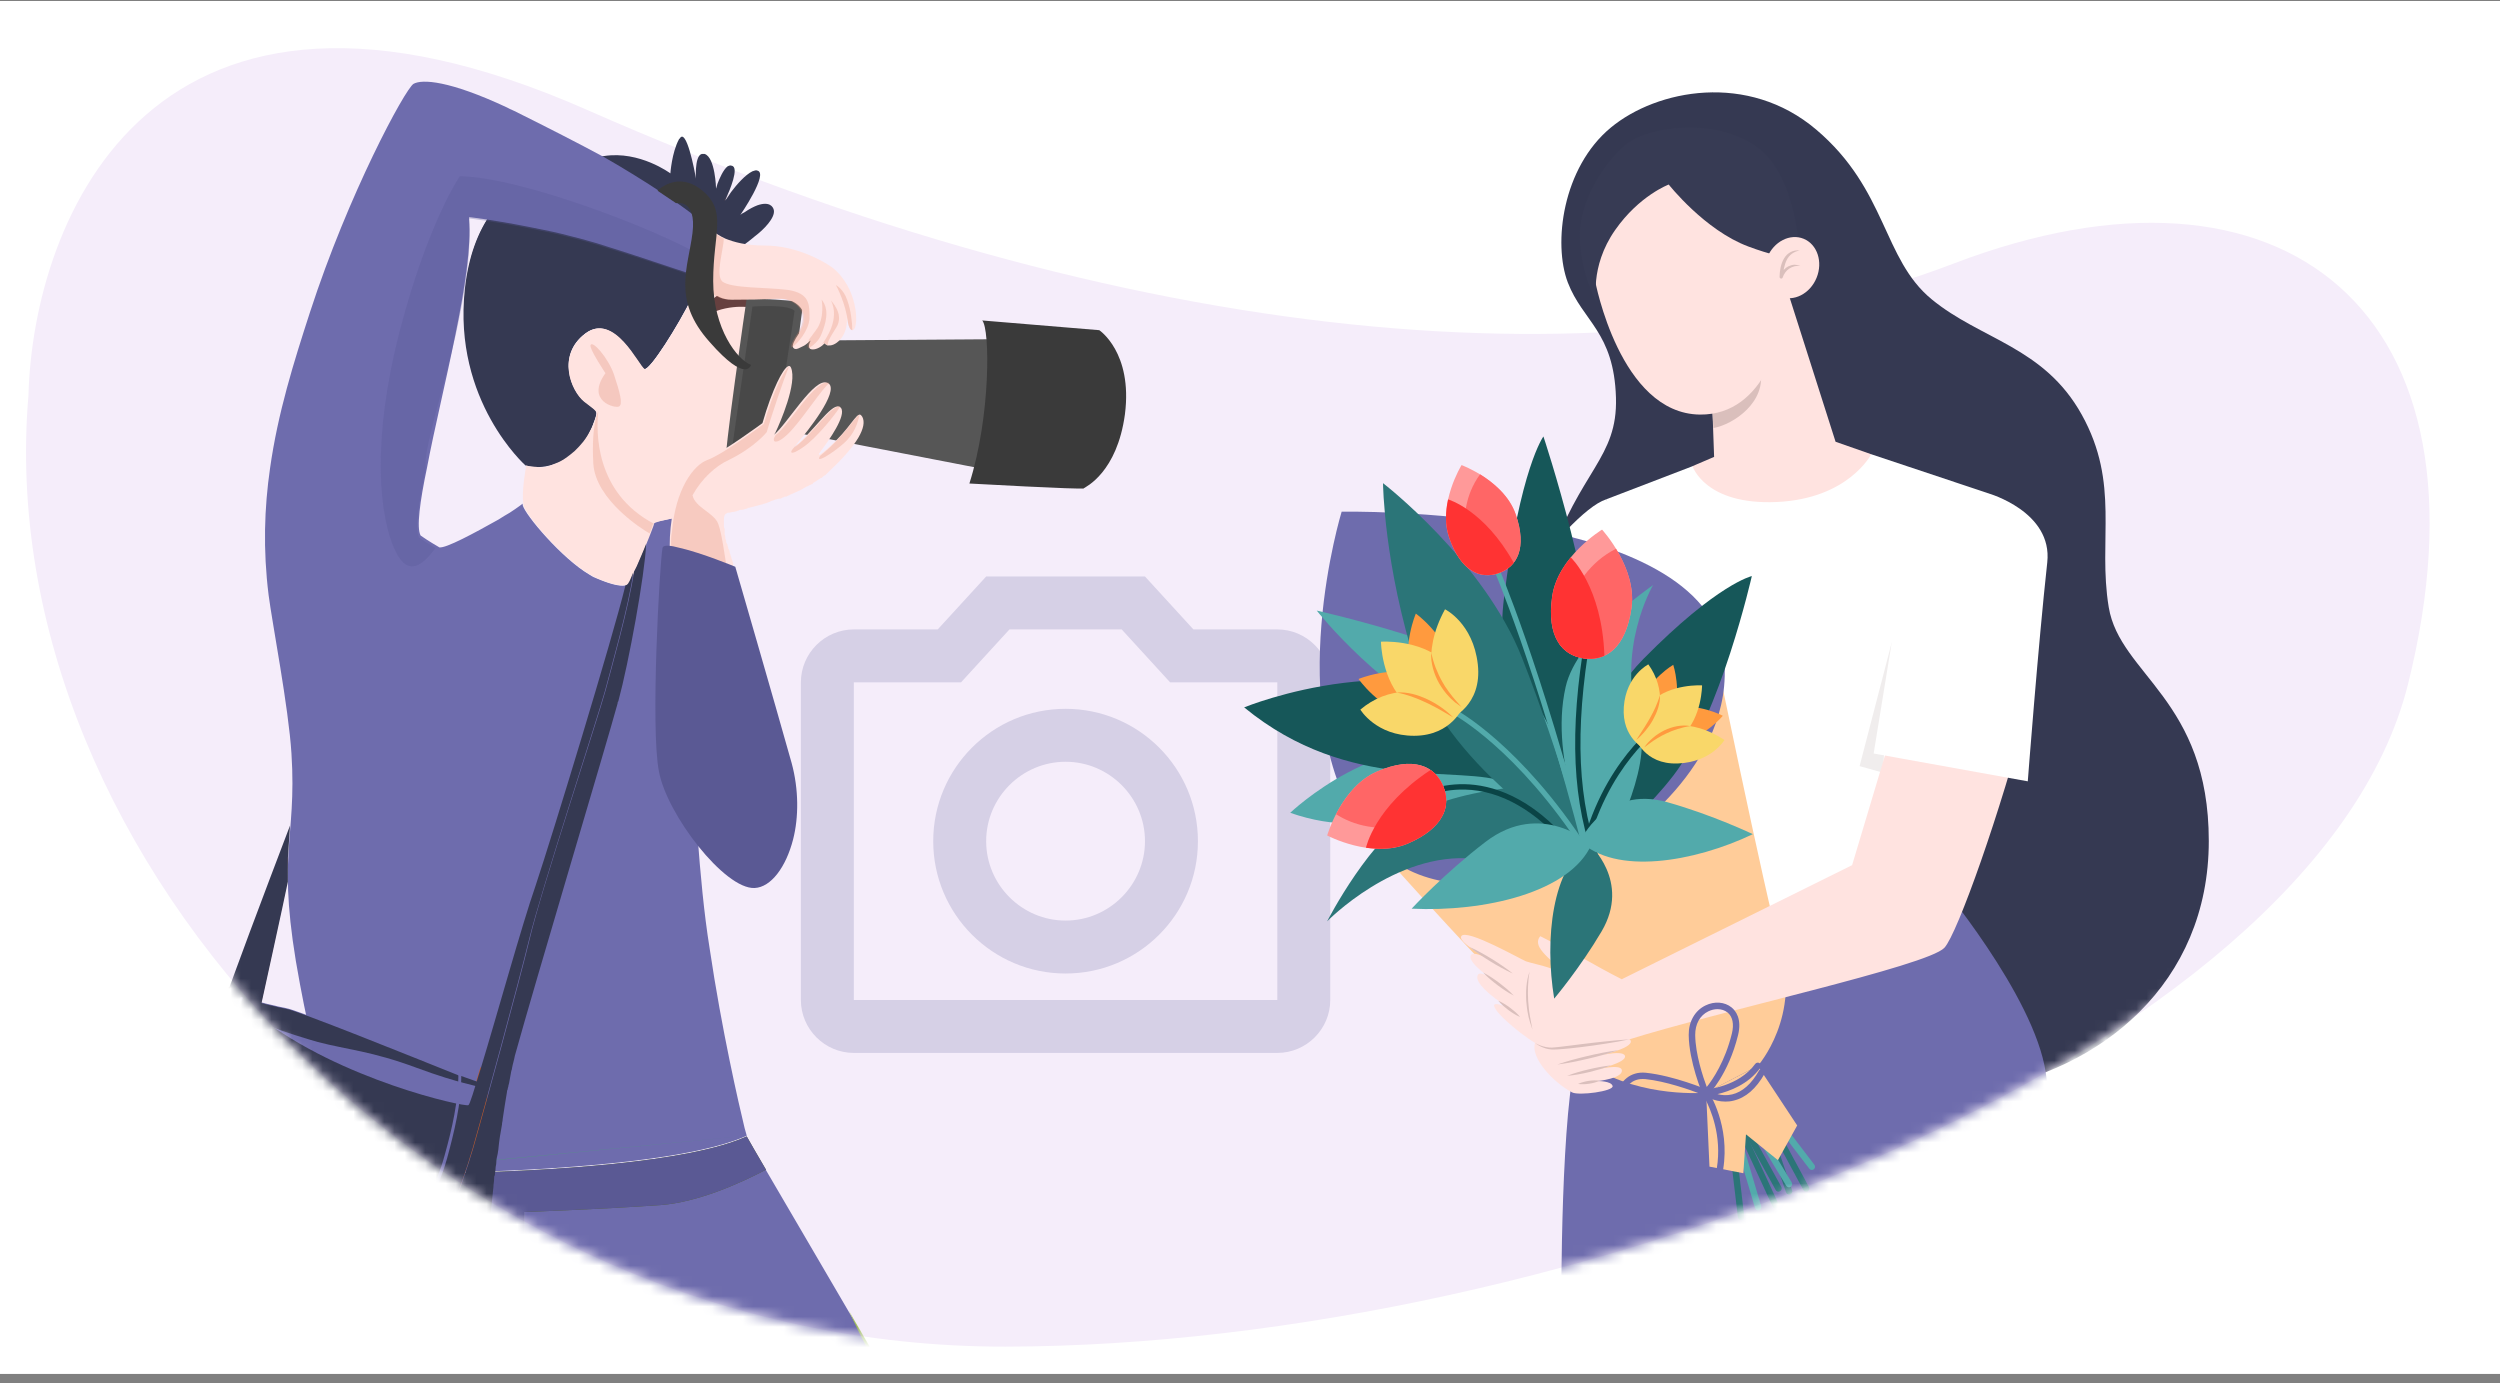
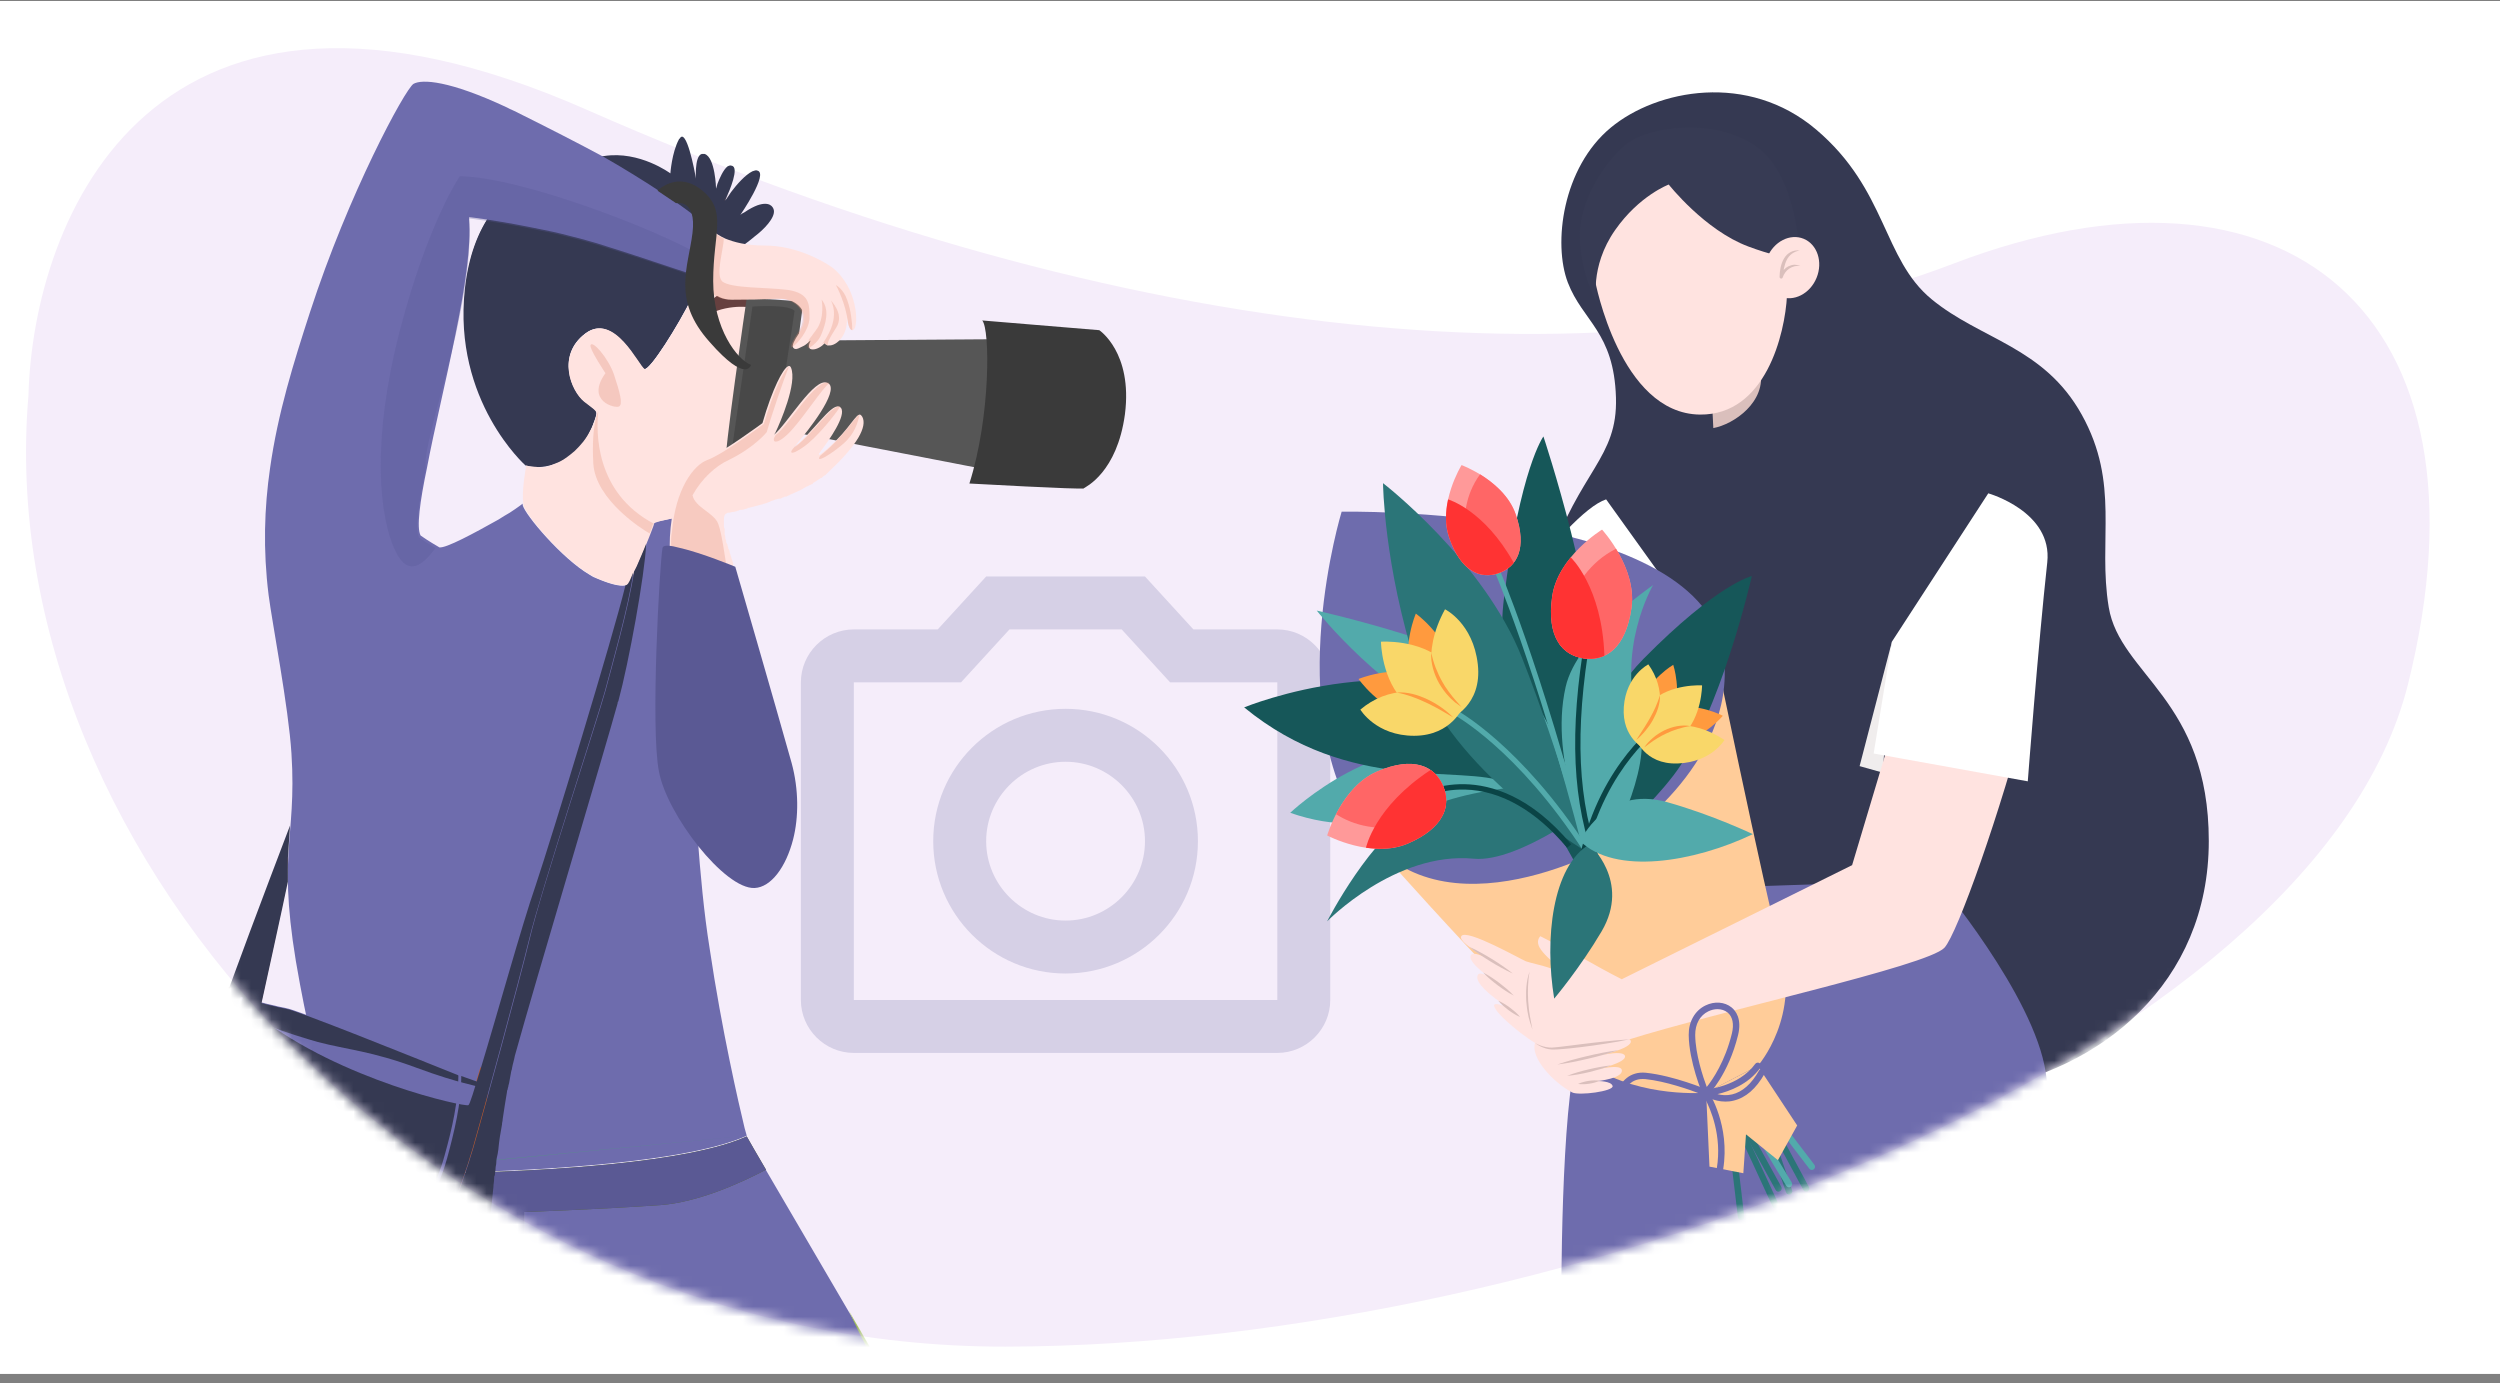
<svg xmlns="http://www.w3.org/2000/svg" width="244" height="135" viewBox="0 0 244 135" fill="none">
  <rect x="0" y="0" width="244" height="135" fill="#808080" stroke="none" />
  <g clip-path="url(#clip0)">
    <rect width="244" height="134" transform="translate(0 0.098)" fill="white" />
    <path d="M57.297 10.726C14.755 -8.041 3.225 21.477 2.778 38.582C-1.092 83.606 42.954 131.527 98.158 131.432C153.063 131.336 225.959 103.116 235.024 66.771C244.09 30.425 222.906 13.393 190.655 25.731C158.405 38.068 110.474 34.185 57.297 10.726Z" fill="#F5EDFA" />
    <path d="M109.477 61.431L114.204 66.598H124.667V97.598H83.333V66.598H93.796L98.523 61.431H109.477ZM111.75 56.265H96.25L91.522 61.431H83.333C80.492 61.431 78.166 63.756 78.166 66.598V97.598C78.166 100.44 80.492 102.765 83.333 102.765H124.667C127.508 102.765 129.833 100.44 129.833 97.598V66.598C129.833 63.756 127.508 61.431 124.667 61.431H116.477L111.75 56.265ZM104 74.348C108.262 74.348 111.75 77.835 111.75 82.098C111.75 86.36 108.262 89.848 104 89.848C99.737 89.848 96.25 86.36 96.25 82.098C96.25 77.835 99.737 74.348 104 74.348ZM104 69.181C96.87 69.181 91.083 74.968 91.083 82.098C91.083 89.228 96.87 95.015 104 95.015C111.13 95.015 116.917 89.228 116.917 82.098C116.917 74.968 111.13 69.181 104 69.181Z" fill="#D6D0E6" />
    <mask id="mask0" mask-type="alpha" maskUnits="userSpaceOnUse" x="2" y="1" width="235" height="131">
      <path d="M50.5 3.598C4.003 3.598 3.225 21.477 2.778 38.582C-1.092 83.606 42.954 131.527 98.159 131.432C153.063 131.336 225.959 103.116 235.025 66.771C244.09 30.425 201.25 -8.74 169 3.598C136.75 15.935 99.704 3.598 50.5 3.598Z" fill="#F5EDFA" />
    </mask>
    <g mask="url(#mask0)">
      <g clip-path="url(#clip1)">
        <path d="M75.528 20.511C75.667 21.256 74.553 22.407 73.647 23.084C73.09 23.558 72.603 23.896 72.603 23.896C72.603 23.896 72.045 24.641 71.279 25.793C70.931 25.86 70.583 25.928 70.234 26.064C69.19 26.538 68.284 27.485 67.588 28.908C66.195 31.752 63.409 36.153 62.921 35.95C62.364 35.679 59.996 30.33 57.141 32.497C54.285 34.664 55.748 38.117 57.001 39.133C58.255 40.149 58.394 39.946 58.046 40.961C57.559 42.451 56.862 43.399 56.166 44.144C55.26 44.754 54.633 45.092 54.285 45.227C54.285 45.227 54.285 45.227 54.215 45.227C53.519 45.431 51.708 45.363 51.36 45.363C51.36 45.363 44.256 39.065 45.44 28.163C46.136 21.73 49.201 18.614 52.474 17.057C54.773 15.906 57.141 15.499 58.952 15.229C62.434 14.687 65.429 16.922 65.429 16.922C65.429 16.922 65.568 14.89 66.264 13.603C66.264 13.603 66.264 13.536 66.334 13.536C66.961 12.384 67.797 16.583 67.936 17.531C67.936 17.666 67.936 17.734 67.936 17.734C67.936 17.734 67.727 15.229 68.493 15.025C68.563 15.025 68.632 15.025 68.772 15.025C69.817 15.364 69.886 18.411 69.886 18.411C69.886 18.411 69.956 18.208 70.025 17.937C70.234 17.396 70.583 16.583 71.001 16.244C71.14 16.177 71.279 16.109 71.418 16.177C72.185 16.312 71.21 18.614 70.861 19.359C70.861 19.427 70.792 19.495 70.792 19.563C70.861 19.495 71.07 19.156 71.349 18.75C71.906 18.005 72.742 17.057 73.438 16.718C73.647 16.651 73.787 16.583 73.926 16.651C75.04 16.922 72.254 20.985 72.254 20.985C72.394 20.849 72.533 20.782 72.672 20.714C73.16 20.375 73.578 20.172 73.926 20.037C75.11 19.63 75.458 20.172 75.528 20.511Z" fill="#353952" />
        <path d="M70.165 26.131C69.12 26.605 68.215 27.553 67.519 28.975C66.126 31.819 63.34 36.221 62.852 36.018C62.295 35.747 59.927 30.397 57.071 32.564C54.216 34.731 55.678 38.185 56.932 39.201C58.186 40.216 58.325 40.013 57.977 41.029C57.489 42.519 56.793 43.467 56.096 44.212C55.191 44.821 54.564 45.16 54.216 45.295C54.216 45.295 54.216 45.295 54.146 45.295C53.45 45.498 52.544 45.769 51.291 45.431C51.291 45.431 44.186 39.133 45.37 28.23C46.067 21.797 49.131 18.682 52.405 17.125C52.266 20.307 53.032 22.948 55.121 24.777C57.489 26.808 61.389 26.131 62.991 27.689C64.593 29.246 65.638 26.605 67.727 25.319C68.633 24.777 69.608 25.183 70.165 26.131Z" fill="#353952" />
        <path d="M63.688 51.254C63.618 51.592 62.713 53.827 62.017 55.384C61.738 56.129 61.459 56.671 61.459 56.806C61.32 57.145 60.763 57.551 58.116 56.4C57.907 56.333 57.698 56.197 57.489 56.062C54.843 54.504 51.221 50.238 51.012 49.29C51.012 49.222 51.012 49.222 51.012 49.154C51.012 49.154 50.594 49.493 49.759 50.035C49.41 50.238 49.062 50.441 48.644 50.712C46.346 51.998 43.49 53.556 42.863 53.421C42.863 53.421 42.794 53.353 42.654 53.285C42.167 53.014 41.122 52.337 41.053 52.269C40.635 51.525 40.983 48.951 41.679 45.633C42.376 41.909 43.56 37.101 44.465 32.564C45.371 28.162 45.998 23.963 45.789 21.39C45.789 21.323 45.789 21.255 45.789 21.187C45.789 21.187 48.157 21.458 51.569 22.135C52.544 22.338 53.659 22.541 54.773 22.812C56.375 23.219 57.977 23.625 59.37 24.099C61.808 24.844 66.126 26.334 67.658 26.808C68.006 26.943 68.215 27.011 68.215 27.011C68.215 26.74 68.842 22.203 68.842 22.135C68.424 21.119 62.017 17.056 58.883 15.296C56.375 13.941 53.45 12.452 50.594 11.03C50.246 10.826 49.828 10.691 49.48 10.488C43.839 7.847 41.192 7.711 40.356 8.185C39.52 8.727 34.018 18.885 30.257 30.464C28.655 35.408 27.123 40.283 26.357 45.701C25.8 49.561 25.66 53.624 26.218 58.093C26.566 60.802 28.168 69.063 28.446 73.533C29.003 82.201 26.844 83.216 29.282 96.083C31.302 106.985 34.227 114.502 34.227 114.502C34.227 114.502 38.336 114.569 43.978 114.434C44.953 114.434 45.928 114.366 46.973 114.366C56.166 114.028 67.797 113.147 72.882 110.845C72.882 110.845 72.812 110.574 72.673 110.1C72.116 107.798 70.444 100.552 69.26 92.561C68.703 89.108 68.355 85.248 68.076 81.523C67.937 79.898 67.867 78.341 67.797 76.783C67.658 74.549 67.588 72.517 67.588 70.689C67.519 69.334 67.519 68.183 67.519 67.303C67.519 66.761 67.519 66.287 67.519 65.948C67.519 63.307 67.449 57.077 67.379 53.556C67.379 52.066 67.379 51.05 67.379 51.05C67.379 51.05 67.379 50.577 67.101 50.17C65.708 50.644 64.454 50.78 63.967 50.983C63.758 51.118 63.688 51.186 63.688 51.254Z" fill="#6E6CAD" />
        <path d="M74.067 27.35C73.858 26.876 73.51 26.605 73.162 26.334C72.605 25.928 71.908 25.725 71.281 25.792C69.888 25.928 68.495 27.079 67.59 28.975C66.197 31.819 63.411 36.221 62.923 36.018C62.366 35.747 59.998 30.397 57.143 32.564C54.287 34.731 55.75 38.185 57.003 39.2C58.257 40.216 58.396 40.013 58.048 41.029C57.978 41.164 57.978 41.232 57.909 41.367C57.839 41.571 57.77 41.774 57.63 41.977C57.212 42.857 56.655 43.467 56.098 44.008C55.471 44.55 54.844 45.024 54.218 45.227C53.521 45.566 53.033 45.701 52.337 45.566C51.71 45.566 51.362 45.43 51.362 45.43C51.362 45.43 50.874 48.004 51.083 49.155C51.083 49.223 51.083 49.223 51.083 49.29C51.292 50.238 54.914 54.505 57.561 56.062C57.77 56.197 57.978 56.265 58.187 56.401C59.929 57.145 60.764 57.213 61.182 57.078C61.391 57.01 61.531 56.875 61.531 56.739C61.531 56.672 61.67 56.333 61.879 55.927C61.879 55.859 61.948 55.859 61.948 55.791C62.018 55.656 62.088 55.52 62.157 55.317C62.436 54.708 62.784 53.895 63.063 53.218C63.063 53.218 63.063 53.218 63.063 53.15C63.272 52.676 63.411 52.27 63.55 51.931C63.69 51.525 63.829 51.254 63.829 51.119C63.829 51.051 63.899 51.051 63.968 50.983H64.038C64.525 50.78 65.779 50.645 67.172 50.171C68.426 49.764 69.819 49.087 70.724 48.004C72.953 45.363 75.53 35.95 75.112 32.022C74.764 29.517 74.485 28.163 74.067 27.35Z" fill="#FFE3E0" />
        <path d="M77.895 33.24L106.66 33.037C106.66 33.037 109.933 42.044 105.754 47.664L76.015 41.908L77.895 33.24Z" fill="#565656" />
        <path d="M101.856 161.225C101.02 159.397 90.921 141.926 82.772 127.908C79.569 122.423 76.643 117.412 74.693 114.094C72.116 115.448 67.937 117.277 64.385 117.548C58.604 117.954 51.082 118.225 51.082 118.225C51.082 118.225 51.152 127.705 50.456 129.127C49.759 130.549 43.7 136.17 43.56 136.508C43.421 136.915 50.943 166.981 52.824 172.466C52.684 172.399 51.709 173.211 42.585 186.755C32.695 201.45 23.989 223.999 22.666 227.453L24.616 228.807C24.616 228.807 43.769 203.752 46.695 200.027C49.62 196.371 62.992 178.155 64.037 175.107C65.082 172.06 65.082 145.786 61.39 132.242C61.39 132.242 61.46 132.31 61.53 132.378C63.201 134.477 80.962 156.824 87.021 163.257C87.021 163.257 84.305 165.762 86.115 179.712C87.926 193.662 100.602 222.307 100.602 222.307L102.274 221.223C102.274 221.223 102.274 220.884 102.274 220.343C102.274 216.754 102.134 202.804 102.065 190.886C102.065 190.818 102.065 190.75 102.065 190.75C102.065 190.479 102.065 190.208 102.065 189.87C102.065 188.245 102.065 186.687 102.065 185.197C102.065 185.13 102.065 185.062 102.065 184.994C102.065 178.9 102.065 174.024 102.204 172.534C102.552 167.388 102.483 162.58 101.856 161.225Z" fill="#6E6CAD" />
        <path d="M52.892 172.537C51.011 167.052 43.489 136.985 43.628 136.579C43.768 136.172 49.827 130.62 50.524 129.198C51.22 127.775 51.15 118.295 51.15 118.295C51.15 118.295 58.672 118.024 64.453 117.618C68.075 117.347 72.184 115.519 74.761 114.164C73.925 112.742 73.299 111.659 72.881 110.914C67.239 113.487 53.449 114.3 43.977 114.503C38.335 114.638 34.226 114.571 34.226 114.571C34.435 116.805 46.066 161.363 50.454 172.401C50.454 172.401 40.007 177.751 33.529 189.669C29.002 197.998 20.854 226.169 20.854 226.169L22.734 227.456C23.988 224.07 32.763 201.452 42.653 186.757C51.777 173.282 52.822 172.469 52.892 172.537Z" fill="#55672B" />
        <path d="M52.892 172.537C51.011 167.052 43.489 136.985 43.628 136.579C43.768 136.172 49.827 130.62 50.524 129.198C51.22 127.775 51.15 118.295 51.15 118.295C51.15 118.295 58.672 118.024 64.453 117.618C68.075 117.347 72.184 115.519 74.761 114.164C73.925 112.742 73.299 111.659 72.881 110.914C67.239 113.487 53.449 114.3 43.977 114.503C38.335 114.638 34.226 114.571 34.226 114.571C34.435 116.805 46.066 161.363 50.454 172.401C50.454 172.401 40.007 177.751 33.529 189.669C29.002 197.998 20.854 226.169 20.854 226.169L22.734 227.456C23.988 224.07 32.763 201.452 42.653 186.757C51.777 173.282 52.822 172.469 52.892 172.537Z" fill="#5A5994" />
        <path d="M40.214 114.025L72.879 110.843L34.224 114.567L39.866 114.025H40.214Z" fill="#4EA9A6" />
        <path opacity="0.4" d="M40.214 114.025L72.879 110.843L34.224 114.567L39.866 114.025H40.214Z" fill="#55672B" />
        <path opacity="0.3" d="M63.825 51.118C63.756 51.186 63.686 51.186 63.686 51.253C63.686 51.389 63.547 51.66 63.407 52.066C62.781 51.727 58.114 48.816 57.905 45.227C57.696 41.367 58.393 40.148 58.393 40.148C58.184 42.112 58.045 48.071 63.825 51.118Z" fill="#E59076" />
        <path d="M73.089 29.991C72.462 29.855 69.259 29.855 68.214 31.683C68.214 31.683 68.701 29.043 70.93 28.433C73.089 27.824 73.089 29.991 73.089 29.991Z" fill="#66403F" />
        <path d="M72.879 29.11C73.296 29.11 78.311 29.314 78.381 29.584C78.381 29.855 76.152 46.243 75.595 46.311C74.968 46.378 71.137 45.362 70.859 45.227C70.51 45.159 72.879 29.11 72.879 29.11Z" fill="#565656" />
        <path opacity="0.5" d="M73.438 29.923C73.438 29.923 76.851 29.652 77.547 30.329C77.547 30.329 75.806 42.518 75.249 43.602C75.249 43.602 71.697 43.534 71.488 43.466L73.438 29.923Z" fill="#3A3A3A" />
        <path d="M81.101 45.835C81.032 45.903 80.962 45.971 80.892 46.038C80.823 46.106 80.823 46.106 80.753 46.174L80.683 46.241C80.614 46.309 80.614 46.309 80.544 46.377C80.475 46.377 80.475 46.444 80.405 46.444L80.335 46.512C80.335 46.512 80.335 46.512 80.266 46.58C80.196 46.648 80.196 46.648 80.126 46.648C80.057 46.715 79.987 46.715 79.917 46.783C79.848 46.851 79.778 46.851 79.708 46.919C79.639 46.986 79.569 46.986 79.499 47.054C79.43 47.122 79.36 47.122 79.36 47.122C79.36 47.189 79.29 47.257 79.221 47.257C79.151 47.325 79.012 47.325 78.942 47.393C78.873 47.46 78.733 47.46 78.664 47.528C78.524 47.596 78.385 47.663 78.315 47.731C77.967 47.934 77.549 48.07 77.131 48.273C77.062 48.341 76.992 48.341 76.853 48.408C76.783 48.476 76.644 48.476 76.574 48.476C76.504 48.544 76.365 48.544 76.296 48.611C76.226 48.679 76.087 48.679 76.017 48.679H75.947C75.808 48.747 75.669 48.747 75.529 48.815C75.39 48.882 75.251 48.882 75.181 48.95C75.042 49.018 74.972 49.018 74.833 49.086C74.694 49.153 74.554 49.153 74.415 49.221C74.345 49.221 74.206 49.289 74.136 49.289C73.858 49.356 73.649 49.424 73.37 49.492C73.301 49.492 73.161 49.56 73.092 49.56C73.022 49.56 72.953 49.56 72.953 49.627C72.883 49.627 72.743 49.695 72.674 49.695C72.535 49.763 72.395 49.763 72.256 49.763C72.186 49.763 72.117 49.763 72.117 49.83C72.047 49.83 71.977 49.83 71.908 49.898C71.769 49.898 71.699 49.966 71.559 49.966H71.49C71.42 49.966 71.281 50.034 71.211 50.034H71.142C71.072 50.034 71.002 50.034 70.933 50.101C70.724 50.169 70.654 50.372 70.654 50.779V50.846C70.654 50.914 70.654 50.914 70.654 50.982V51.049V51.117V51.185C70.654 51.252 70.654 51.252 70.654 51.32C70.654 51.388 70.654 51.523 70.724 51.591V51.659C70.724 51.727 70.724 51.727 70.724 51.794C70.724 51.862 70.724 51.862 70.724 51.93V51.997V52.065C70.724 52.2 70.793 52.336 70.793 52.471V52.539C70.793 52.607 70.793 52.675 70.863 52.675C70.863 52.742 70.863 52.742 70.863 52.81C70.863 52.878 70.863 52.945 70.933 53.013C70.933 53.081 70.933 53.081 71.002 53.149V53.216C71.002 53.284 71.072 53.352 71.072 53.487C71.072 53.555 71.072 53.555 71.142 53.623C71.142 53.69 71.211 53.758 71.211 53.826V53.894C71.351 54.367 71.49 54.774 71.559 54.977C71.559 54.977 71.559 54.977 71.559 55.045V55.112C71.559 55.316 71.49 55.451 71.351 55.519H71.281C70.306 55.722 67.311 54.3 65.988 53.69C65.57 53.487 65.361 53.352 65.361 53.352C65.361 48.07 67.45 45.361 68.913 44.819C70.376 44.278 74.415 41.298 74.415 41.298C75.39 37.912 76.435 35.948 76.922 35.745C77.062 35.678 77.131 35.745 77.201 35.881C77.828 37.37 76.156 41.23 75.669 42.246C75.599 42.382 75.529 42.449 75.529 42.449C76.853 41.366 79.499 36.761 80.753 37.37C80.823 37.37 80.823 37.438 80.892 37.438C81.867 38.251 78.873 42.043 77.758 43.33C77.549 43.6 77.41 43.736 77.41 43.736C79.36 42.178 81.032 39.47 81.867 39.673C81.937 39.673 82.007 39.74 82.076 39.808C82.634 40.553 80.892 42.991 80.126 44.007C80.057 44.142 79.987 44.21 79.917 44.278C79.987 44.413 79.987 44.413 79.987 44.413C82.494 42.517 83.33 40.689 83.818 40.485C83.957 40.418 84.026 40.485 84.166 40.689C84.653 41.637 83.678 43.397 81.101 45.835Z" fill="#FFE3E0" />
        <path d="M51.428 169.694C51.219 168.949 50.941 168.204 50.732 167.391C50.732 167.324 50.593 167.256 50.523 167.256C50.453 167.256 50.384 167.391 50.384 167.459C50.593 168.204 50.871 169.016 51.08 169.761C51.08 169.829 51.219 169.897 51.289 169.897C51.359 169.897 51.428 169.761 51.428 169.694ZM50.035 165.157C49.827 164.412 49.618 163.667 49.409 162.854C49.409 162.786 49.269 162.719 49.2 162.719C49.13 162.719 49.06 162.854 49.06 162.922C49.269 163.667 49.478 164.479 49.687 165.224C49.687 165.292 49.827 165.36 49.896 165.36C50.035 165.292 50.105 165.224 50.035 165.157ZM48.782 160.552C48.573 159.807 48.364 158.994 48.155 158.249C48.155 158.182 48.016 158.114 47.946 158.114C47.876 158.114 47.807 158.249 47.807 158.317C48.016 159.062 48.225 159.875 48.434 160.619C48.434 160.687 48.573 160.755 48.642 160.755C48.782 160.755 48.852 160.687 48.782 160.552ZM47.041 153.712C47.041 153.645 46.901 153.577 46.832 153.577C46.762 153.577 46.692 153.712 46.692 153.78C46.901 154.525 47.041 155.338 47.25 156.082C47.25 156.15 47.389 156.218 47.459 156.218C47.528 156.218 47.598 156.082 47.598 156.015C47.389 155.202 47.18 154.457 47.041 153.712ZM45.926 149.108C45.926 149.04 45.787 148.972 45.717 148.972C45.648 148.972 45.578 149.108 45.578 149.175C45.787 149.92 45.926 150.733 46.135 151.478C46.135 151.545 46.275 151.613 46.344 151.613C46.414 151.613 46.483 151.478 46.483 151.41C46.275 150.597 46.066 149.852 45.926 149.108ZM44.882 144.435C44.882 144.367 44.742 144.3 44.673 144.3C44.603 144.3 44.533 144.435 44.533 144.503C44.673 145.248 44.882 146.06 45.021 146.805C45.021 146.873 45.16 146.941 45.23 146.941C45.299 146.941 45.369 146.805 45.369 146.737C45.23 145.992 45.021 145.18 44.882 144.435ZM43.906 139.83C43.906 139.762 43.767 139.695 43.697 139.695C43.628 139.695 43.558 139.83 43.558 139.898C43.697 140.643 43.837 141.455 44.046 142.2C44.046 142.268 44.185 142.336 44.255 142.336C44.324 142.336 44.394 142.2 44.394 142.133C44.255 141.388 44.115 140.575 43.906 139.83ZM43.071 135.158C43.071 135.09 42.931 135.022 42.862 135.022C42.792 135.022 42.722 135.158 42.722 135.225C42.862 135.97 43.001 136.783 43.14 137.528C43.14 137.596 43.28 137.663 43.349 137.663C43.419 137.663 43.489 137.528 43.489 137.46C43.349 136.715 43.21 135.903 43.071 135.158ZM42.235 130.485C42.235 130.417 42.096 130.35 42.026 130.35C41.956 130.35 41.887 130.485 41.887 130.553C42.026 131.298 42.165 132.11 42.304 132.923C42.304 132.991 42.444 133.058 42.514 133.058C42.583 133.058 42.653 132.923 42.653 132.855C42.514 132.043 42.374 131.298 42.235 130.485ZM41.33 125.677C41.26 125.677 41.19 125.813 41.19 125.88C41.33 126.625 41.399 127.438 41.538 128.251C41.538 128.318 41.678 128.386 41.747 128.386C41.817 128.386 41.887 128.251 41.887 128.183C41.747 127.37 41.678 126.625 41.538 125.813C41.538 125.745 41.469 125.677 41.33 125.677ZM40.772 121.005C40.703 121.005 40.633 121.072 40.633 121.208C40.703 121.953 40.842 122.765 40.912 123.578C40.912 123.646 40.981 123.713 41.12 123.713C41.19 123.713 41.26 123.578 41.26 123.51C41.19 122.698 41.051 121.953 40.981 121.14C40.912 121.005 40.842 120.937 40.772 121.005ZM40.285 116.265C40.215 116.265 40.076 116.332 40.145 116.468C40.215 117.213 40.285 118.025 40.354 118.838C40.354 118.906 40.424 119.041 40.563 118.973C40.633 118.973 40.703 118.906 40.703 118.77C40.633 117.957 40.563 117.213 40.494 116.4C40.424 116.332 40.354 116.265 40.285 116.265Z" fill="#687737" />
        <path d="M40.216 114.029V114.097C40.216 114.165 40.147 114.3 40.077 114.3C40.008 114.3 39.868 114.233 39.868 114.165V114.097L40.216 114.029Z" fill="#687737" />
        <path opacity="0.3" d="M74.554 41.366C74.554 41.366 70.584 44.345 69.052 44.887C67.729 45.361 65.918 47.664 65.57 51.998C65.5 52.268 65.5 52.539 65.5 52.81C65.5 53.013 65.5 53.216 65.5 53.419C65.5 53.419 65.639 53.487 65.848 53.623C66.545 54.3 71.072 55.587 70.933 55.248C70.793 54.909 70.515 52.201 70.097 51.117C69.679 50.034 67.868 49.56 67.589 48.341C68.495 46.715 69.818 45.497 71.141 44.887C73.649 43.668 74.833 42.178 74.833 42.178C75.181 40.892 76.504 36.964 76.992 35.813C76.574 36.016 75.529 38.048 74.554 41.366Z" fill="#E59076" />
        <path d="M77.406 81.929C76.709 84.638 75.247 86.602 73.645 86.669C70.719 86.805 65.078 79.491 64.312 75.293C63.476 71.094 64.382 55.045 64.66 53.488C64.73 53.149 65.426 53.217 66.401 53.488C68.491 53.962 71.764 55.316 71.764 55.316C71.764 55.316 75.595 68.521 77.266 74.48C77.963 77.053 77.963 79.762 77.406 81.929Z" fill="#5A5994" />
        <path d="M47.319 108.545C47.319 109.086 45.368 114.436 44.672 116.468C43.975 118.499 41.538 123.307 41.538 123.307C41.538 123.307 37.916 123.984 34.642 123.307C31.299 122.698 28.444 120.734 24.822 118.702C21.2 116.671 18.206 114.571 18.206 114.097C18.484 110.102 19.041 105.904 20.086 102.721C20.713 100.825 21.479 98.658 22.315 96.356H24.126C24.126 96.356 25.031 93.037 25.797 89.922C26.145 88.365 27.19 85.792 28.096 83.557L27.887 86.74C27.608 88.162 25.24 98.996 25.24 98.996C33.319 105.226 45.368 107.867 45.717 107.664C45.856 107.597 46.274 106.242 46.901 104.143C47.04 104.414 47.179 104.617 47.249 104.82C48.015 106.107 47.319 108.003 47.319 108.545Z" fill="#BF5B2E" />
        <path d="M46.903 105.7C46.903 105.836 46.903 106.039 46.903 106.174C46.763 110.508 40.634 122.02 40.565 122.359C40.425 122.697 37.709 122.968 31.928 121.072C26.217 119.176 18.277 114.165 18.277 114.165C17.86 112.472 19.322 102.992 21.203 97.71C21.342 97.371 21.412 97.033 21.551 96.762C21.551 96.762 22.387 96.965 23.501 97.303C23.571 97.303 23.64 97.371 23.71 97.371C25.242 97.778 27.123 98.251 27.889 98.387C28.933 98.522 40.008 102.992 44.744 104.888C44.813 104.956 44.883 104.956 45.022 104.956C46.206 105.43 46.903 105.7 46.903 105.7Z" fill="#6E6CAD" />
        <path d="M95.865 31.277C96.632 32.09 96.701 40.622 94.612 47.191C94.612 47.191 105.547 47.8 105.756 47.665C105.964 47.53 109.029 46.108 109.795 40.419C110.561 34.392 107.288 32.225 107.288 32.225L95.865 31.277Z" fill="#3A3A3A" />
        <path opacity="0.3" d="M57.628 33.716C57.768 33.107 59.37 34.935 59.927 36.56C60.484 38.253 60.832 39.472 60.414 39.675C59.996 39.878 57.141 39.133 59.091 36.425C59.091 36.425 57.559 34.122 57.628 33.716Z" fill="#DD8972" />
        <path d="M83.327 32.158C83.258 32.225 83.188 32.225 83.188 32.225C82.979 32.225 82.84 31.887 82.77 31.548C82.701 31.21 82.631 30.939 82.631 30.939C82.84 32.632 81.656 33.783 80.89 33.715C80.82 33.715 80.82 33.715 80.75 33.715C80.611 33.648 80.541 33.58 80.472 33.512C80.402 33.58 80.332 33.648 80.263 33.715C79.845 34.054 79.357 34.189 79.079 34.054C78.87 33.918 78.939 33.58 79.148 33.173C79.079 33.241 79.079 33.309 79.009 33.309C78.8 33.512 78.591 33.715 78.243 33.851C77.755 34.121 77.547 34.121 77.407 33.918C77.268 33.715 77.547 33.173 77.965 32.564C79.427 30.397 77.547 29.246 76.502 29.178C75.666 29.11 75.178 29.246 71.418 29.246C69.537 29.246 69.049 27.824 68.353 27.079L68.98 22.136C69.328 22.271 69.746 22.813 70.791 23.287C71.626 23.625 72.811 23.964 74.621 23.964C77.616 23.964 80.193 25.386 81.168 26.063C83.745 28.027 83.815 31.751 83.327 32.158Z" fill="#FFE3E0" />
        <path opacity="0.3" d="M79.009 31.074C78.94 32.225 77.895 33.512 77.268 33.918C77.129 33.715 77.407 33.173 77.825 32.564C79.288 30.397 77.407 29.246 76.363 29.178C75.527 29.11 75.039 29.246 71.278 29.246C69.398 29.246 68.91 27.824 68.214 27.079L68.841 22.136C69.189 22.271 69.607 22.813 70.651 23.287C70.582 24.506 69.816 26.876 70.512 27.485C71.418 28.162 74.83 28.027 76.92 28.298C79.009 28.636 79.009 29.652 79.009 31.074Z" fill="#E59076" />
        <path opacity="0.3" d="M80.193 32.564C79.915 33.309 79.358 33.715 78.94 33.986C78.731 33.851 78.8 33.512 79.009 33.106C78.94 33.174 78.94 33.242 78.87 33.242C79.079 32.971 79.358 32.632 79.636 32.226C80.542 31.075 80.193 29.246 80.193 29.246C81.029 30.262 80.542 31.684 80.193 32.564Z" fill="#E59076" />
        <path opacity="0.3" d="M81.586 32.022C80.89 33.106 80.751 33.444 80.82 33.648C80.751 33.648 80.751 33.648 80.681 33.648C80.542 33.58 80.472 33.512 80.402 33.444C80.333 33.512 80.263 33.58 80.193 33.648C80.611 33.106 82.004 31.142 81.099 29.314C81.099 29.381 82.492 30.668 81.586 32.022Z" fill="#E59076" />
        <path opacity="0.3" d="M83.187 32.225C82.978 32.225 82.839 31.886 82.769 31.547C82.56 29.584 81.585 27.823 81.585 27.823C81.585 27.823 82.351 28.229 82.699 29.313C83.048 30.261 83.187 31.547 83.187 32.225Z" fill="#E59076" />
        <path opacity="0.3" d="M67.867 24.642L67.658 26.944C66.126 26.402 61.807 24.98 59.37 24.235C57.977 23.761 56.375 23.355 54.773 22.949C53.659 22.678 52.544 22.475 51.569 22.271C48.156 21.594 45.788 21.323 45.788 21.323C45.788 21.391 45.788 21.459 45.788 21.527C45.788 21.662 45.788 21.73 45.788 21.865C45.997 24.913 45.301 28.908 44.465 32.768C43.142 38.388 41.47 43.67 41.54 45.228C41.54 45.431 41.54 45.634 41.54 45.837C40.843 49.223 40.495 51.729 40.913 52.474C40.983 52.541 42.027 53.218 42.515 53.489C41.261 55.182 39.868 56.266 38.684 53.963C36.943 50.577 36.247 42.925 39.032 32.226C41.818 21.594 44.883 17.193 44.883 17.193C51.151 17.328 64.245 22.542 67.867 24.642Z" fill="#595798" />
        <path opacity="0.4" d="M47.389 123.848C47.11 127.166 46.901 129.536 46.762 129.875C46.414 130.89 44.603 132.99 43.837 133.464C43.767 133.531 43.489 133.599 43.21 133.667C41.051 134.141 34.504 134.683 29.071 133.193C22.803 131.568 18.206 126.286 18.137 125.947C18.137 125.879 18.137 125.541 18.067 124.931C19.042 125.947 21.549 127.843 23.848 128.927C26.285 130.078 30.325 130.078 33.947 129.942C37.499 129.807 43.489 128.182 43.558 128.114C43.489 128.249 45.996 125.338 47.389 123.848Z" fill="#AC5E32" />
        <path d="M73.298 35.61C71.975 35.136 69.607 32.089 69.607 27.417C69.607 22.744 71 20.645 68.562 18.613C66.124 16.582 64.174 18.613 64.174 18.613L65.985 19.832C65.985 19.832 68.005 19.358 67.587 22.744C67.169 26.13 65.567 29.245 69.259 33.376C72.88 37.507 73.298 35.61 73.298 35.61Z" fill="#3A3A3A" />
        <path d="M46.902 105.697C46.902 105.833 46.902 106.036 46.902 106.171C46.484 105.9 45.021 105.833 40.633 104.207C36.246 102.582 33.878 102.447 31.022 101.702C28.654 101.025 23.918 99.535 21.202 97.774C21.341 97.436 21.411 97.097 21.55 96.826C21.55 96.826 22.386 97.029 23.5 97.368C23.57 97.368 23.639 97.436 23.709 97.436C25.241 97.842 27.122 98.316 27.888 98.451C28.933 98.587 40.007 103.056 44.743 104.952C44.812 105.02 44.882 105.02 45.021 105.02C46.205 105.426 46.902 105.697 46.902 105.697Z" fill="#353952" />
        <path d="M46.136 112.062C47.251 108.202 50.524 96.216 51.638 91.679C52.753 87.074 58.394 69.806 59.021 67.504C59.578 65.404 61.389 59.039 61.807 55.856C61.598 56.33 61.459 56.736 61.389 56.804C61.319 56.94 61.25 57.075 61.041 57.143C59.787 62.289 53.937 81.453 52.265 86.465C50.942 90.257 48.435 99.331 46.902 104.342C46.276 106.373 45.858 107.796 45.718 107.863C45.37 108.066 33.251 105.425 25.242 99.195C25.242 99.195 27.819 87.48 28.097 86.058V83.756L28.306 80.573C28.237 80.776 25.033 89.106 22.317 96.554C21.55 98.721 20.784 100.888 20.157 102.784C19.113 105.967 18.555 110.166 18.277 114.161C17.929 118.766 17.998 123.1 17.998 124.996C17.998 125.605 17.998 125.944 18.068 126.012C18.138 126.35 22.734 131.564 29.003 133.257C34.435 134.679 41.052 134.138 43.141 133.731C43.002 131.497 42.514 125.199 42.723 123.235C42.932 120.797 45.022 115.922 46.136 112.062Z" fill="#353952" />
        <path d="M47.39 123.236C47.39 123.439 47.32 123.642 47.32 123.845C47.39 123.642 47.39 123.439 47.39 123.236Z" fill="#D47439" />
        <path d="M48.086 115.922C47.947 117.276 47.808 118.631 47.669 119.917C47.808 118.631 47.947 117.276 48.086 115.922Z" fill="#D47439" />
        <path d="M61.879 55.79C61.461 58.972 59.65 65.338 59.093 67.437C58.466 69.807 52.755 87.075 51.71 91.612C50.596 96.217 47.322 108.135 46.208 111.995C45.093 115.855 43.004 120.731 42.795 123.101C42.586 125.065 43.074 131.362 43.213 133.597C43.561 133.529 43.77 133.462 43.84 133.394C44.606 132.988 46.417 130.821 46.765 129.805C46.765 129.805 46.765 129.805 46.765 129.737C46.765 129.737 46.765 129.737 46.765 129.669C46.765 129.602 46.765 129.602 46.765 129.534V129.466C46.765 129.466 46.765 129.466 46.765 129.399C46.765 129.331 46.765 129.263 46.765 129.195C46.765 129.195 46.765 129.128 46.765 129.06C46.765 128.925 46.765 128.857 46.835 128.721C46.835 128.654 46.835 128.586 46.835 128.586V128.518C46.835 128.383 46.835 128.315 46.904 128.18V128.112C46.904 128.044 46.904 127.976 46.904 127.909C46.904 127.773 46.904 127.638 46.974 127.435C46.974 127.232 47.044 127.028 47.044 126.825C47.113 126.419 47.113 125.945 47.183 125.471C47.183 125.403 47.183 125.335 47.183 125.268C47.183 125.2 47.183 125.065 47.183 124.997C47.183 124.929 47.183 124.794 47.183 124.726C47.183 124.455 47.252 124.117 47.252 123.778C47.252 123.575 47.252 123.372 47.322 123.169C47.322 123.101 47.322 123.101 47.322 123.033C47.322 122.898 47.322 122.695 47.392 122.559C47.392 122.288 47.461 122.085 47.461 121.814C47.461 121.679 47.461 121.476 47.531 121.34C47.531 121.205 47.531 121.069 47.601 120.934C47.601 120.731 47.67 120.528 47.67 120.392C47.67 120.189 47.67 120.054 47.74 119.85C47.879 118.564 48.019 117.209 48.158 115.855C48.158 115.584 48.227 115.313 48.227 115.042C48.227 114.907 48.227 114.772 48.297 114.704C48.297 114.501 48.367 114.23 48.367 114.027C48.367 113.824 48.437 113.688 48.437 113.485C48.437 113.214 48.506 112.875 48.576 112.605C48.576 112.469 48.645 112.266 48.645 112.131C48.715 111.318 48.854 110.505 48.994 109.76C48.994 109.557 49.063 109.422 49.063 109.219C49.203 108.271 49.342 107.39 49.481 106.578C49.481 106.51 49.481 106.442 49.551 106.307C49.551 106.171 49.62 106.104 49.62 105.968C49.62 105.901 49.69 105.765 49.69 105.697C49.76 105.291 49.829 104.953 49.899 104.546C49.899 104.479 49.969 104.411 49.969 104.275C50.038 103.869 50.178 103.463 50.247 103.056C52.267 95.743 59.232 72.516 60.277 68.656C60.277 68.588 60.277 68.521 60.346 68.453C61.391 64.593 62.923 56.128 63.063 53.149V53.081C62.784 53.826 62.436 54.571 62.157 55.248C62.018 55.519 61.948 55.654 61.879 55.79Z" fill="#353952" />
        <path d="M45.022 104.954C45.022 107.73 44.325 110.506 43.629 113.08C42.793 116.059 41.261 118.768 39.171 121.07C39.171 121.138 39.171 121.206 39.102 121.206C39.102 121.206 39.102 121.206 39.032 121.206H38.962C37.361 121.206 35.689 120.799 34.157 120.258C32.485 119.716 30.883 119.107 29.212 118.497C25.729 117.143 22.247 115.517 19.322 113.215C19.252 113.147 19.252 113.08 19.391 113.012C19.391 109.965 19.809 106.85 20.784 103.87C21.55 101.635 22.595 99.469 23.5 97.302C23.57 97.302 23.64 97.369 23.709 97.369C22.874 99.401 21.899 101.365 21.202 103.396C20.088 106.511 19.6 109.829 19.531 113.147C22.386 115.382 25.729 116.94 29.072 118.226C30.605 118.836 32.206 119.445 33.808 119.987C35.41 120.529 37.151 121.003 38.893 121.003C41.052 118.565 42.584 115.788 43.42 112.673C44.116 110.168 44.743 107.459 44.743 104.818C44.883 104.886 44.952 104.886 45.022 104.954Z" fill="#6E6CAD" />
        <path d="M22.665 115.245C22.665 115.72 22.456 117.548 22.247 118.97C22.107 119.918 22.038 120.731 22.038 120.731L20.645 119.918C20.575 119.783 20.645 119.173 20.645 118.36C20.784 116.735 20.993 114.433 20.993 114.23L22.665 115.245Z" fill="#93392A" />
        <path d="M36.665 121.07L36.456 124.32L36.386 125.539L34.645 125.065L34.715 123.982L34.993 120.393L36.665 121.07Z" fill="#93392A" />
-         <path d="M22.247 118.971C22.107 119.919 22.038 120.731 22.038 120.731L20.645 119.919C20.575 119.783 20.645 119.174 20.645 118.361L22.247 118.971Z" fill="#5F201B" />
        <path d="M36.453 124.321L36.383 125.54L34.572 125.066L34.642 123.915C35.269 124.051 35.965 124.186 36.453 124.321Z" fill="#5F201B" />
        <path opacity="0.3" d="M80.961 37.371C80.195 37.98 78.663 40.418 77.27 41.976C75.738 43.669 75.041 43.195 75.877 42.247C75.807 42.382 75.738 42.45 75.738 42.45C77.061 41.434 79.638 36.829 80.961 37.371Z" fill="#E59076" />
        <path opacity="0.3" d="M82.005 39.675C81.517 40.488 79.707 42.722 78.453 43.603C77.13 44.551 76.781 44.28 77.896 43.264C77.687 43.535 77.547 43.67 77.547 43.67C79.498 42.181 81.169 39.472 82.005 39.675Z" fill="#E59076" />
        <path opacity="0.3" d="M80.263 44.007C80.193 44.142 80.123 44.21 80.054 44.278C80.123 44.21 80.193 44.142 80.263 44.007Z" fill="#E59076" />
        <path opacity="0.3" d="M83.883 40.487C83.744 41.165 83.465 42.316 82.281 43.332C81.027 44.415 79.495 45.295 80.052 44.483C82.49 42.519 83.395 40.691 83.883 40.487Z" fill="#E59076" />
        <path d="M70.653 19.629C70.722 19.561 70.931 19.223 71.21 18.817C70.931 19.223 70.653 19.561 70.653 19.629Z" fill="#724947" />
        <path opacity="0.8" d="M102.273 172.468C102.203 173.958 102.133 178.834 102.133 184.928C102.064 176.667 101.994 163.53 99.417 158.789C96.074 152.627 85.07 133.057 82.841 127.91C90.99 141.928 101.089 159.399 101.924 161.227C102.482 162.582 102.551 167.39 102.273 172.468Z" fill="#A1C849" />
        <path opacity="0.4" d="M102.343 220.344C102.343 220.954 102.343 221.225 102.343 221.225L100.671 222.308C100.671 222.308 87.925 193.664 86.184 179.714C84.373 165.764 87.09 163.258 87.09 163.258C81.03 156.825 63.27 134.478 61.598 132.379C60.763 130.212 60.275 128.519 59.788 126.826L60.275 126.759C60.275 126.759 68.772 137.797 77.409 146.397C85.975 154.997 90.711 163.462 90.711 163.462C88.831 172.739 92.731 197.117 96.771 207.749C98.93 213.776 100.95 217.906 102.343 220.344Z" fill="#55672B" />
      </g>
      <path d="M157.223 12.447C161.713 8.737 170.603 6.994 177.271 12.656C184.191 18.536 183.731 25.262 188.528 29.209C193.324 33.157 199.484 33.829 203.174 40.464C206.947 47.246 204.726 52.684 205.812 59.263C206.905 65.864 215.578 68.25 215.578 82.087C215.578 95.966 205.032 104.54 193.24 106.374C181.448 108.201 164.929 89.121 158.831 81.968C152.754 74.829 148.049 63.813 151.132 54.84C154.216 45.867 157.892 44.726 157.718 38.812C157.53 32.401 154.474 31.365 153.019 27.572C151.571 23.778 152.483 16.366 157.223 12.447Z" fill="#353952" />
      <path d="M189.071 85.898C189.071 85.898 198.545 97.124 199.666 104.683C201.344 115.966 199.59 130.636 199.59 130.636H152.386C152.386 130.636 152.198 113.495 153.437 105.299C154.384 99.014 155.727 93.765 157.969 86.962L189.071 85.898Z" fill="#6E6CAD" />
      <path d="M156.757 48.737C152.685 50.08 143.197 64.233 143.197 64.233L154.829 77.657L159.66 70.588L161.964 55.995L156.757 48.737Z" fill="white" />
      <path d="M157.857 73.346L155.915 76.076C155.915 76.076 153.507 66.235 157.92 58.914C159.793 55.813 157.857 73.346 157.857 73.346Z" fill="#FFE6E3" />
-       <path d="M194.062 48.149L182.632 44.334L165.187 45.503L156.757 48.737L159.444 55.358C159.444 55.358 155.49 62.567 156.493 70.084C157.495 77.608 158.825 86.273 161.561 87.12C164.303 87.967 169.594 88.681 174.223 88.639C178.497 88.604 187.741 87.743 189.426 86.21C191.111 84.677 194.062 48.149 194.062 48.149Z" fill="white" />
-       <path d="M174.46 28.39L179.152 43.116L182.633 44.334C182.633 44.334 180.419 48.681 173.409 48.996C166.399 49.311 165.188 45.496 165.188 45.496L167.297 44.593L167.137 40.093L174.46 28.39Z" fill="#FFE3E0" />
      <path d="M181.497 74.773L183.759 75.41L184.65 62.637L181.497 74.773Z" fill="#F0EDED" />
      <path d="M134.307 82.585C134.307 82.585 150.52 101.006 155.413 104.107C160.3 107.208 166.523 106.648 166.523 106.648L171.57 104.023C171.57 104.023 175.879 99.145 173.686 92.237C172.565 88.695 166.593 59.761 166.593 59.761L134.307 82.585Z" fill="#FFCC99" />
      <path d="M130.945 49.941C130.945 49.941 125.056 69.182 132.797 80.723C140.538 92.272 157.787 82.179 157.787 82.179C157.787 82.179 169.503 74.823 168.243 64.023C166.516 49.255 130.945 49.941 130.945 49.941Z" fill="#6E6CAD" />
      <path d="M149.817 101.796C149.817 101.796 158.755 100.718 159.145 101.544C159.528 102.37 155.491 103.168 155.491 103.168C155.491 103.168 158.38 102.384 158.595 103.049C158.811 103.714 155.818 104.393 155.818 104.393C155.818 104.393 158.157 103.805 158.289 104.421C158.463 105.254 155.929 105.512 155.929 105.512C155.929 105.512 157.266 105.491 157.391 105.995C157.516 106.506 154.091 106.961 153.437 106.618C151.537 105.61 149.365 103.21 149.817 101.796Z" fill="#FFE3E0" />
      <path d="M186.266 66.073L180.766 84.439L158.282 95.575C158.282 95.575 156.82 94.84 155.031 93.818C153.973 93.216 150.339 91.375 150.339 91.375C150.339 91.375 149.977 91.69 150.158 92.243C150.527 93.363 153.361 95.267 153.361 95.267C153.361 95.267 152.344 94.84 151.217 94.462C150.298 94.154 149.525 94.028 148.933 93.825C148.564 93.699 143.107 90.584 142.626 91.368C142.146 92.145 147.026 94.455 147.513 94.945C147.513 94.945 143.921 92.439 143.545 93.251C143.1 94.21 147.618 96.897 147.618 96.897C147.618 96.897 144.638 94.469 144.248 95.134C143.573 96.267 148.195 98.962 148.195 98.962C148.195 98.829 145.745 97.527 145.829 98.178C145.919 98.906 148.933 101.44 150.729 102.315C151.669 102.777 157.495 101.923 158.776 101.517C167.547 98.738 188.11 94.287 189.774 92.502C191.034 91.158 195.294 79.176 197.905 69.027L186.266 66.073Z" fill="#FFE3E0" />
      <path d="M197.912 76.257L182.869 73.542L184.644 62.637L194.055 48.149C194.055 48.149 200.362 49.927 199.812 54.896C198.921 63.029 197.912 76.257 197.912 76.257Z" fill="white" />
      <path d="M171.808 36.083L167.137 40.101L167.22 41.781C169.19 41.423 172.441 39.247 171.808 36.083Z" fill="#DABFBC" />
      <path d="M155.685 27.41C155.685 27.41 158.094 40.372 165.911 40.463C172.336 40.533 174.216 32.568 174.411 28.859C174.598 25.156 173.067 16.072 164.414 15.358C155.755 14.651 154.759 24.674 155.685 27.41Z" fill="#FFE3E0" />
      <path d="M155.832 29.524C155.832 29.524 155.101 26.08 157.635 22.454C159.994 19.081 162.869 18.01 162.869 18.01C162.869 18.01 166.378 22.476 170.652 24.064C174.926 25.653 175.636 24.995 175.636 24.995C175.636 24.995 175.49 17.149 171.397 14.287C167.297 11.424 160.809 12.327 158.658 14.126C156.507 15.931 154.112 19.697 154.189 23.161C154.258 26.633 155.832 29.524 155.832 29.524Z" fill="#373B54" />
      <path d="M177.295 27.121C177.934 25.567 177.374 23.859 176.045 23.308C174.716 22.756 173.121 23.569 172.483 25.123C171.844 26.677 172.405 28.384 173.734 28.936C175.063 29.488 176.657 28.675 177.295 27.121Z" fill="#FFE3E0" />
      <path d="M175.712 25.968C175.517 25.926 175.322 25.947 175.141 25.989C174.96 26.038 174.786 26.115 174.633 26.213C174.48 26.318 174.348 26.444 174.243 26.591C174.132 26.738 174.048 26.906 173.993 27.081C173.965 27.165 173.874 27.214 173.791 27.179C173.721 27.151 173.679 27.088 173.686 27.011V27.004C173.693 26.703 173.721 26.395 173.791 26.087C173.826 25.933 173.867 25.786 173.923 25.639C173.979 25.492 174.048 25.352 174.125 25.219C174.285 24.953 174.515 24.722 174.793 24.589C175.065 24.449 175.364 24.414 175.649 24.442C175.371 24.505 175.106 24.603 174.891 24.764C174.675 24.925 174.501 25.135 174.382 25.38C174.32 25.499 174.271 25.632 174.229 25.758C174.188 25.891 174.153 26.024 174.118 26.164C174.062 26.444 174.027 26.724 174.013 27.018L173.707 26.948C173.791 26.745 173.895 26.556 174.041 26.388C174.188 26.227 174.355 26.094 174.543 25.996C174.73 25.905 174.932 25.849 175.134 25.835C175.322 25.842 175.531 25.87 175.712 25.968Z" fill="#DABFBC" />
      <path d="M149.288 94.839C149.198 95.308 149.156 95.784 149.135 96.26C149.114 96.736 149.121 97.212 149.149 97.681C149.17 97.919 149.184 98.157 149.212 98.388C149.226 98.507 149.233 98.626 149.254 98.745C149.274 98.864 149.288 98.983 149.309 99.095L149.337 99.27L149.372 99.445L149.434 99.795C149.476 100.033 149.532 100.264 149.574 100.501C149.49 100.278 149.414 100.047 149.344 99.823L149.247 99.473L149.198 99.298L149.163 99.123C149.059 98.654 148.996 98.171 148.961 97.695C148.954 97.457 148.94 97.212 148.947 96.974V96.792L148.954 96.61C148.961 96.491 148.968 96.372 148.982 96.246C149.031 95.77 149.114 95.287 149.288 94.839Z" fill="#DABFBC" />
      <path d="M154.467 85.412C154.467 85.412 145.209 71.162 146.782 58.431C148.355 45.699 150.638 42.599 150.638 42.599C150.638 42.599 156.068 58.865 155.818 68.264C155.574 77.664 154.467 85.412 154.467 85.412Z" fill="#165759" />
      <path d="M153.597 84.089C153.597 84.089 153.145 71.665 160.391 64.316C167.631 56.967 170.979 56.225 170.979 56.225C170.979 56.225 167.909 69.755 163.322 75.69C158.735 81.625 153.597 84.089 153.597 84.089Z" fill="#165759" />
      <path d="M125.927 79.33C125.927 79.33 134.796 70.833 144.158 73.437C153.521 76.041 153.305 81.227 153.305 81.227C153.305 81.227 147.263 78.07 144.047 77.958C140.838 77.839 134.636 82.389 125.927 79.33Z" fill="#52AAAB" />
      <path d="M156.006 78.252C156.006 78.252 148.287 84.236 143.838 83.809C136.188 83.081 129.526 89.926 129.526 89.926C129.526 89.926 133.898 81.38 138.388 79.231C145.252 75.956 154.802 76.663 154.802 76.663L156.006 78.252Z" fill="#2B7578" />
      <path d="M121.43 69.041C121.43 69.041 138.025 62.203 149.483 70.406C160.941 78.609 156.409 82.353 156.409 82.353C156.409 82.353 151.321 78.147 146.977 76.369C142.64 74.591 131.753 77.524 121.43 69.041Z" fill="#165759" />
      <path d="M128.516 59.593C128.516 59.593 134.865 67.733 144.005 71.897C153.138 76.061 155.518 84.061 155.518 84.061C155.518 84.061 152.915 71.547 148.843 67.389C144.77 63.232 128.516 59.593 128.516 59.593Z" fill="#52AAAB" />
      <path d="M154.76 83.075C154.76 83.075 141.492 75.201 138.269 65.157C135.046 55.114 134.983 47.156 134.983 47.156C134.983 47.156 144.84 54.757 148.558 64.226C152.275 73.696 154.76 83.075 154.76 83.075Z" fill="#2B7578" />
      <path d="M156.744 83.277C156.744 83.277 161.359 75.032 159.988 70.756C157.628 63.407 161.338 57.108 161.338 57.108C161.338 57.108 153.918 62.147 152.811 67.025C151.112 74.472 155.435 83.067 155.435 83.067L156.744 83.277Z" fill="#52AAAB" />
      <path d="M154.55 83.075C148.048 73.045 141.923 69.769 141.86 69.734L142.097 69.272C142.159 69.307 148.396 72.639 154.982 82.787L154.55 83.075Z" fill="#52AAAB" />
      <path d="M154.516 82.997C149.929 65.108 145.745 55.456 145.704 55.358L146.177 55.148C146.219 55.246 150.416 64.933 155.018 82.864L154.516 82.997Z" fill="#52AAAB" />
      <path d="M156.27 85.644C153.652 79.638 153.089 72.891 154.46 63.771L154.968 63.848C153.618 72.87 154.161 79.533 156.743 85.441L156.27 85.644Z" fill="#0A4446" />
      <path d="M152.943 82.745C149.915 79.112 146.462 77.146 142.975 77.062C140.336 76.999 138.575 78.035 138.561 78.042L138.297 77.594C138.373 77.552 140.183 76.481 142.961 76.537C145.509 76.593 149.379 77.65 153.347 82.409L152.943 82.745Z" fill="#0A4446" />
      <path d="M154.404 85.327L153.896 85.25C155.364 75.382 161.414 70.895 161.469 70.853L161.769 71.273C161.713 71.315 155.838 75.683 154.404 85.327Z" fill="#0A4446" />
      <path d="M159.236 59.334C158.679 63.254 156.73 64.569 154.586 64.261C152.442 63.953 150.931 62.141 151.488 58.228C152.045 54.309 156.361 51.691 156.361 51.691C156.361 51.691 159.792 55.422 159.236 59.334Z" fill="#FF9999" />
      <path d="M154.585 64.262C156.722 64.57 158.678 63.247 159.235 59.335C159.541 57.144 158.609 55.009 157.724 53.561C152.615 56.101 152.142 62.778 152.142 62.785C152.726 63.646 153.59 64.122 154.585 64.262Z" fill="#FF6666" />
      <path d="M153.305 54.4C152.449 55.443 151.697 56.738 151.488 58.229C150.931 62.148 152.449 63.961 154.586 64.262C155.289 64.36 155.971 64.283 156.59 64.003C156.361 57.256 153.305 54.4 153.305 54.4Z" fill="#FF3333" />
      <path d="M138.721 65.85C141.777 66.746 142.738 68.013 142.418 69.133C142.091 70.253 140.608 70.812 137.552 69.917C134.496 69.021 132.596 66.27 132.596 66.27C132.596 66.27 135.666 64.961 138.721 65.85Z" fill="#FF9A3E" />
      <path d="M141.764 64.905C142.62 67.991 142.05 69.475 140.929 69.79C139.808 70.105 138.555 69.125 137.706 66.038C136.85 62.952 138.186 59.886 138.186 59.886C138.186 59.886 140.908 61.818 141.764 64.905Z" fill="#FF9A3E" />
      <path d="M140.886 64.521C143.232 66.69 143.336 68.461 142.313 69.588C141.29 70.708 139.515 70.757 137.169 68.587C134.823 66.417 134.781 62.631 134.781 62.631C134.781 62.631 138.54 62.358 140.886 64.521Z" fill="#F9D769" />
      <path d="M141.033 59.467C138.722 63.687 139.662 67.25 141.562 70.14C141.562 70.14 144.688 68.888 144.235 64.842C143.776 60.797 141.033 59.467 141.033 59.467Z" fill="#F9D769" />
      <path d="M132.77 69.258C135.436 67.012 138.805 66.942 142.828 68.901C142.828 68.901 141.756 71.799 138.025 71.813C134.294 71.82 132.77 69.258 132.77 69.258Z" fill="#F9D769" />
      <path d="M141.826 70.014C141.596 69.895 141.38 69.755 141.164 69.629L140.503 69.251C140.28 69.132 140.065 68.999 139.835 68.894L139.501 68.719L139.16 68.558C138.707 68.341 138.241 68.153 137.774 67.984C137.301 67.823 136.821 67.677 136.312 67.6C136.828 67.537 137.35 67.614 137.851 67.725C138.352 67.844 138.839 68.034 139.313 68.251C139.779 68.474 140.225 68.733 140.649 69.027C140.865 69.174 141.06 69.335 141.262 69.496C141.45 69.657 141.645 69.832 141.826 70.014Z" fill="#FF9A3E" />
      <path d="M139.695 63.674C139.786 64.192 139.939 64.689 140.12 65.165C140.308 65.641 140.524 66.109 140.774 66.55C140.837 66.662 140.907 66.767 140.969 66.879L141.067 67.04L141.178 67.194L141.394 67.509C141.47 67.607 141.554 67.712 141.631 67.817L141.749 67.971L141.874 68.118L142.125 68.419C142.292 68.615 142.48 68.804 142.647 69.007C142.431 68.86 142.215 68.706 142.006 68.545C141.812 68.363 141.603 68.202 141.429 67.999C141.053 67.621 140.753 67.18 140.475 66.725C140.21 66.263 140.002 65.767 139.862 65.249C139.723 64.738 139.647 64.199 139.695 63.674Z" fill="#FF9A3E" />
      <path d="M147.939 50.214C149.067 53.504 148.065 55.324 146.269 55.947C144.473 56.569 142.565 55.758 141.438 52.475C140.31 49.185 142.649 45.392 142.649 45.392C142.649 45.392 146.812 46.925 147.939 50.214Z" fill="#FF9999" />
      <path d="M146.267 55.939C148.063 55.316 149.065 53.497 147.938 50.207C147.304 48.366 145.724 47.078 144.457 46.294C141.471 50.34 143.768 55.757 143.768 55.764C144.562 56.212 145.425 56.233 146.267 55.939Z" fill="#FF6666" />
      <path d="M141.332 48.743C141.081 49.905 141.004 51.221 141.436 52.467C142.564 55.756 144.471 56.561 146.267 55.938C146.859 55.735 147.36 55.399 147.736 54.923C144.854 49.744 141.332 48.743 141.332 48.743Z" fill="#FF3333" />
      <path d="M134.42 75.293C137.942 73.781 140.024 74.754 140.845 76.699C141.666 78.645 140.929 80.822 137.406 82.334C133.884 83.846 129.533 81.543 129.533 81.543C129.533 81.543 130.891 76.797 134.42 75.293Z" fill="#FF9999" />
      <path d="M140.844 76.699C140.022 74.754 137.941 73.781 134.419 75.292C132.449 76.139 131.154 77.994 130.395 79.464C135.073 82.466 140.844 79.492 140.851 79.492C141.268 78.568 141.227 77.609 140.844 76.699Z" fill="#FF6666" />
      <path d="M133.319 82.74C134.614 82.928 136.069 82.907 137.406 82.334C140.928 80.822 141.673 78.645 140.844 76.699C140.573 76.062 140.169 75.523 139.619 75.153C134.141 78.743 133.319 82.74 133.319 82.74Z" fill="#FF3333" />
      <path d="M163.266 69.93C162.354 72.387 161.269 73.094 160.378 72.758C159.486 72.422 159.131 71.169 160.043 68.719C160.955 66.263 163.308 64.884 163.308 64.884C163.308 64.884 164.178 67.481 163.266 69.93Z" fill="#FF9A3E" />
      <path d="M163.851 72.486C161.296 72.996 160.126 72.437 159.939 71.499C159.751 70.561 160.628 69.595 163.182 69.084C165.737 68.573 168.146 69.861 168.146 69.861C168.146 69.861 166.405 71.975 163.851 72.486Z" fill="#FF9A3E" />
      <path d="M164.214 71.785C162.313 73.577 160.865 73.556 160.016 72.646C159.167 71.736 159.243 70.28 161.144 68.489C163.044 66.697 166.121 66.893 166.121 66.893C166.121 66.893 166.121 70 164.214 71.785Z" fill="#F9D769" />
      <path d="M168.307 72.22C165.028 70.064 162.077 70.617 159.612 71.996C159.612 71.996 160.434 74.634 163.747 74.515C167.061 74.389 168.307 72.22 168.307 72.22Z" fill="#F9D769" />
      <path d="M160.878 64.842C162.542 67.166 162.382 69.931 160.551 73.115C160.551 73.115 158.268 72.058 158.484 69C158.699 65.934 160.878 64.842 160.878 64.842Z" fill="#F9D769" />
      <path d="M159.702 72.219C159.807 72.037 159.932 71.862 160.043 71.687L160.384 71.162C160.489 70.98 160.614 70.819 160.712 70.637L160.872 70.371L161.025 70.105C161.227 69.748 161.415 69.384 161.582 69.006C161.742 68.628 161.902 68.25 162.006 67.837C162.041 68.264 161.951 68.691 161.832 69.097C161.707 69.51 161.526 69.895 161.324 70.266C161.115 70.637 160.872 70.987 160.6 71.316C160.468 71.484 160.322 71.631 160.176 71.785C160.022 71.946 159.869 72.086 159.702 72.219Z" fill="#FF9A3E" />
      <path d="M164.978 70.868C164.554 70.924 164.143 71.022 163.746 71.148C163.35 71.274 162.96 71.421 162.591 71.603C162.5 71.645 162.403 71.694 162.312 71.743L162.173 71.813C162.131 71.841 162.083 71.869 162.041 71.89L161.769 72.044C161.686 72.1 161.595 72.156 161.505 72.212L161.373 72.296L161.247 72.387L160.99 72.569C160.816 72.688 160.656 72.828 160.475 72.947C160.6 72.772 160.732 72.604 160.878 72.443C161.031 72.296 161.178 72.128 161.352 71.995C161.679 71.708 162.055 71.484 162.445 71.281C162.841 71.093 163.259 70.953 163.684 70.876C164.108 70.805 164.554 70.778 164.978 70.868Z" fill="#FF9A3E" />
      <path d="M151.689 97.465C150.729 91.649 151.501 84.566 155.121 82.41C155.121 82.41 159.2 85.994 156.318 90.9C154.188 94.511 151.689 97.465 151.689 97.465Z" fill="#2B7578" />
-       <path d="M137.774 88.687C144.882 89.03 153.249 87.099 155.33 82.416C155.33 82.416 150.465 77.979 144.993 82.164C140.956 85.244 137.774 88.687 137.774 88.687Z" fill="#52AAAB" />
      <path d="M171.077 81.415C165.292 84.173 157.642 85.419 154.231 82.101C154.231 82.101 156.681 76.593 162.73 78.294C167.2 79.553 171.077 81.415 171.077 81.415Z" fill="#52AAAB" />
      <path d="M169.934 119.091C169.781 119.091 169.642 118.972 169.621 118.811C169.364 116.62 168.681 110.895 168.647 110.664C168.612 110.496 168.723 110.328 168.89 110.293C169.057 110.258 169.224 110.37 169.259 110.545C169.294 110.727 170.087 117.397 170.241 118.734C170.261 118.909 170.136 119.063 169.969 119.084C169.955 119.091 169.948 119.091 169.934 119.091Z" fill="#2B7578" />
      <path d="M173.291 117.936C173.172 117.936 173.061 117.866 173.005 117.754C172.086 115.753 169.671 110.517 169.56 110.314C169.476 110.16 169.532 109.971 169.678 109.887C169.831 109.804 170.019 109.86 170.102 110.006C170.193 110.167 173.005 116.264 173.569 117.481C173.639 117.642 173.576 117.824 173.416 117.901C173.381 117.922 173.339 117.936 173.291 117.936Z" fill="#2B7578" />
-       <path d="M171.599 118.147C171.466 118.147 171.341 118.056 171.299 117.923C170.673 115.81 169.037 110.28 168.96 110.063C168.898 109.902 168.981 109.72 169.141 109.657C169.301 109.594 169.482 109.678 169.545 109.839C169.615 110.014 171.515 116.453 171.898 117.741C171.947 117.909 171.849 118.084 171.689 118.133C171.654 118.14 171.626 118.147 171.599 118.147Z" fill="#52AAAB" />
      <path d="M173.576 116.306C173.465 116.306 173.361 116.25 173.305 116.145C172.247 114.213 169.476 109.16 169.351 108.964C169.254 108.817 169.295 108.628 169.442 108.53C169.588 108.432 169.783 108.474 169.88 108.621C169.985 108.782 173.208 114.661 173.855 115.837C173.938 115.991 173.883 116.18 173.73 116.264C173.681 116.292 173.625 116.306 173.576 116.306Z" fill="#2B7578" />
      <path d="M176.833 114.185C176.736 114.185 176.645 114.143 176.583 114.059C175.246 112.31 171.752 107.732 171.606 107.557C171.487 107.431 171.501 107.228 171.633 107.116C171.759 106.997 171.961 107.011 172.079 107.144C172.204 107.284 176.27 112.617 177.084 113.681C177.188 113.821 177.161 114.017 177.028 114.122C176.966 114.164 176.903 114.185 176.833 114.185Z" fill="#52AAAB" />
      <path d="M176.29 116.32C176.178 116.32 176.074 116.257 176.011 116.152C174.967 114.213 172.231 109.139 172.113 108.943C172.016 108.796 172.064 108.607 172.204 108.509C172.35 108.411 172.545 108.46 172.635 108.607C172.74 108.768 175.921 114.675 176.554 115.858C176.638 116.012 176.582 116.201 176.429 116.285C176.394 116.306 176.345 116.32 176.29 116.32Z" fill="#2B7578" />
      <path d="M174.62 116.593C174.487 116.593 174.369 116.509 174.32 116.383C173.61 114.297 171.759 108.838 171.675 108.621C171.606 108.46 171.682 108.278 171.842 108.208C172.002 108.138 172.183 108.215 172.253 108.376C172.33 108.551 174.481 114.906 174.912 116.18C174.968 116.348 174.877 116.523 174.717 116.579C174.682 116.593 174.655 116.593 174.62 116.593Z" fill="#2B7578" />
      <path d="M174.605 115.886C174.501 115.886 174.397 115.83 174.334 115.732C173.199 113.849 170.227 108.908 170.102 108.719C170.004 108.579 170.032 108.383 170.171 108.278C170.31 108.18 170.505 108.208 170.61 108.355C170.721 108.509 174.174 114.255 174.87 115.403C174.961 115.55 174.912 115.746 174.766 115.837C174.717 115.872 174.661 115.886 174.605 115.886Z" fill="#52AAAB" />
      <path d="M166.844 113.863L166.517 106.647L171.563 104.029L175.406 109.845L173.526 113.233L170.408 110.713L170.15 114.507L166.844 113.863Z" fill="#FFCC99" />
      <path d="M168.403 107.515C167.234 107.515 166.384 106.934 166.336 106.906C166.224 106.829 166.175 106.696 166.21 106.563C166.245 106.437 166.356 106.339 166.489 106.332C166.524 106.332 169.684 106.08 171.306 103.841C171.41 103.701 171.605 103.666 171.744 103.771C171.884 103.876 171.918 104.071 171.814 104.211C170.638 105.835 168.793 106.514 167.623 106.787C168.02 106.892 168.514 106.941 169.05 106.815C170.06 106.577 170.944 105.793 171.689 104.477C171.772 104.323 171.967 104.274 172.113 104.358C172.266 104.442 172.315 104.638 172.232 104.785C171.396 106.262 170.373 107.151 169.183 107.424C168.918 107.494 168.654 107.515 168.403 107.515Z" fill="#6E6CAD" />
      <path d="M160.947 109.706C160.606 109.706 160.258 109.664 159.924 109.573C158.232 109.118 157.682 107.788 157.891 106.675C158.093 105.57 159.103 104.541 160.641 104.702C163.335 104.982 166.509 106.304 166.641 106.36C166.739 106.402 166.808 106.486 166.829 106.591C166.85 106.696 166.815 106.801 166.739 106.878C166.6 107.004 163.746 109.706 160.947 109.706ZM160.321 105.311C159.263 105.311 158.636 106.052 158.504 106.787C158.365 107.55 158.692 108.579 160.084 108.957C162.291 109.552 164.95 107.564 165.924 106.745C164.936 106.367 162.583 105.528 160.571 105.318C160.488 105.318 160.404 105.311 160.321 105.311Z" fill="#6E6CAD" />
      <path d="M166.475 107.004C166.454 107.004 166.433 107.004 166.412 106.997C166.308 106.976 166.224 106.906 166.182 106.808C166.127 106.682 164.846 103.617 164.818 101.02C164.804 99.718 165.417 98.633 166.461 98.129C167.338 97.702 168.333 97.779 169.002 98.325C169.406 98.654 170.025 99.445 169.635 101.027C168.689 104.87 166.774 106.822 166.691 106.906C166.642 106.969 166.558 107.004 166.475 107.004ZM167.63 98.493C167.338 98.493 167.032 98.563 166.739 98.703C165.911 99.102 165.445 99.949 165.452 101.02C165.472 102.91 166.224 105.135 166.579 106.087C167.157 105.366 168.361 103.61 169.03 100.88C169.259 99.956 169.106 99.221 168.605 98.815C168.34 98.605 167.992 98.493 167.63 98.493Z" fill="#6E6CAD" />
      <path d="M161.24 123.983C160.502 123.983 159.966 123.857 159.931 123.85C159.764 123.808 159.66 123.64 159.702 123.472C159.743 123.304 159.91 123.199 160.077 123.241C160.098 123.248 161.108 123.479 162.215 123.269C163.656 122.996 164.581 122.115 164.971 120.659C165.514 118.629 164.978 117.67 164.352 116.557C163.843 115.647 163.266 114.612 163.189 112.897C163.085 110.559 166.092 106.668 166.224 106.507C166.287 106.43 166.384 106.381 166.482 106.388C166.579 106.395 166.677 106.444 166.732 106.528C166.823 106.661 168.876 109.859 168.18 114.129C167.526 118.146 168.285 119.896 168.292 119.91C168.361 120.071 168.292 120.253 168.138 120.33C167.985 120.4 167.797 120.337 167.721 120.176C167.686 120.099 166.865 118.265 167.561 114.024C168.083 110.839 166.941 108.235 166.433 107.27C165.688 108.291 163.739 111.154 163.816 112.869C163.885 114.437 164.4 115.36 164.895 116.249C165.556 117.432 166.175 118.545 165.57 120.827C164.999 122.968 163.481 123.675 162.305 123.899C161.929 123.955 161.567 123.983 161.24 123.983Z" fill="#6E6CAD" />
      <path d="M143.413 92.412C143.796 92.58 144.165 92.769 144.527 92.972C144.889 93.168 145.251 93.377 145.599 93.594C145.954 93.811 146.302 94.035 146.643 94.273C146.984 94.511 147.325 94.749 147.645 95.015C147.263 94.847 146.894 94.658 146.532 94.455C146.17 94.259 145.808 94.049 145.46 93.832C145.105 93.615 144.757 93.391 144.415 93.153C144.074 92.923 143.733 92.685 143.413 92.412Z" fill="#DABFBC" />
      <path d="M144.75 94.916C145.035 95.056 145.299 95.225 145.564 95.392C145.828 95.567 146.079 95.742 146.33 95.931C146.58 96.12 146.824 96.316 147.061 96.519C147.297 96.722 147.534 96.939 147.743 97.17C147.457 97.03 147.193 96.862 146.928 96.694C146.664 96.519 146.413 96.344 146.163 96.155C145.912 95.966 145.668 95.77 145.432 95.567C145.202 95.364 144.965 95.154 144.75 94.916Z" fill="#DABFBC" />
      <path d="M146.232 97.675C146.441 97.759 146.636 97.864 146.831 97.983C147.019 98.095 147.2 98.221 147.381 98.354C147.555 98.487 147.729 98.627 147.896 98.774C148.063 98.921 148.223 99.075 148.362 99.257C148.153 99.173 147.958 99.068 147.763 98.949C147.575 98.837 147.394 98.711 147.213 98.578C147.039 98.445 146.865 98.305 146.698 98.158C146.538 98.011 146.378 97.85 146.232 97.675Z" fill="#DABFBC" />
      <path d="M149.817 101.797C150.158 101.986 150.527 102.126 150.903 102.196C151.091 102.231 151.279 102.252 151.467 102.245C151.655 102.238 151.85 102.217 152.038 102.196C152.428 102.147 152.811 102.105 153.2 102.056L154.363 101.909L155.526 101.769C155.915 101.727 156.298 101.678 156.688 101.643C157.468 101.559 158.24 101.489 159.027 101.44C158.261 101.608 157.489 101.741 156.716 101.86C156.333 101.923 155.943 101.979 155.553 102.035L154.391 102.189C154.001 102.231 153.611 102.28 153.221 102.322C152.832 102.357 152.442 102.399 152.052 102.42C151.857 102.427 151.662 102.441 151.453 102.434C151.251 102.42 151.05 102.385 150.862 102.329C150.493 102.217 150.131 102.042 149.817 101.797Z" fill="#DABFBC" />
      <path d="M157.955 102.497C157.468 102.672 156.98 102.819 156.486 102.952C156.243 103.022 155.992 103.085 155.748 103.148L155.003 103.33L154.259 103.498C154.008 103.547 153.757 103.603 153.507 103.652C153.006 103.75 152.497 103.834 151.989 103.897C152.477 103.722 152.964 103.575 153.458 103.442C153.702 103.372 153.952 103.309 154.196 103.246L154.941 103.064L155.686 102.896C155.936 102.847 156.187 102.791 156.437 102.742C156.939 102.644 157.44 102.56 157.955 102.497Z" fill="#DABFBC" />
      <path d="M157.237 103.981C156.896 104.128 156.541 104.24 156.193 104.345C155.838 104.45 155.483 104.541 155.128 104.632C154.773 104.716 154.411 104.793 154.049 104.856C153.687 104.919 153.325 104.975 152.949 105.003C153.29 104.863 153.645 104.751 154 104.646C154.355 104.541 154.71 104.45 155.065 104.366C155.42 104.282 155.782 104.205 156.144 104.142C156.506 104.072 156.868 104.016 157.237 103.981Z" fill="#DABFBC" />
      <path d="M156.145 105.471C155.978 105.555 155.804 105.611 155.63 105.66C155.456 105.709 155.282 105.744 155.101 105.772C154.92 105.8 154.746 105.814 154.565 105.821C154.384 105.828 154.203 105.821 154.015 105.793C154.182 105.709 154.356 105.653 154.53 105.604C154.704 105.555 154.878 105.52 155.059 105.492C155.24 105.464 155.414 105.45 155.595 105.443C155.776 105.443 155.957 105.443 156.145 105.471Z" fill="#DABFBC" />
    </g>
  </g>
  <defs>
    <clipPath id="clip0">
      <rect width="244" height="134" fill="white" transform="translate(0 0.098)" />
    </clipPath>
    <clipPath id="clip1">
      <rect width="95" height="232" fill="white" transform="translate(18 7.983)" />
    </clipPath>
  </defs>
</svg>